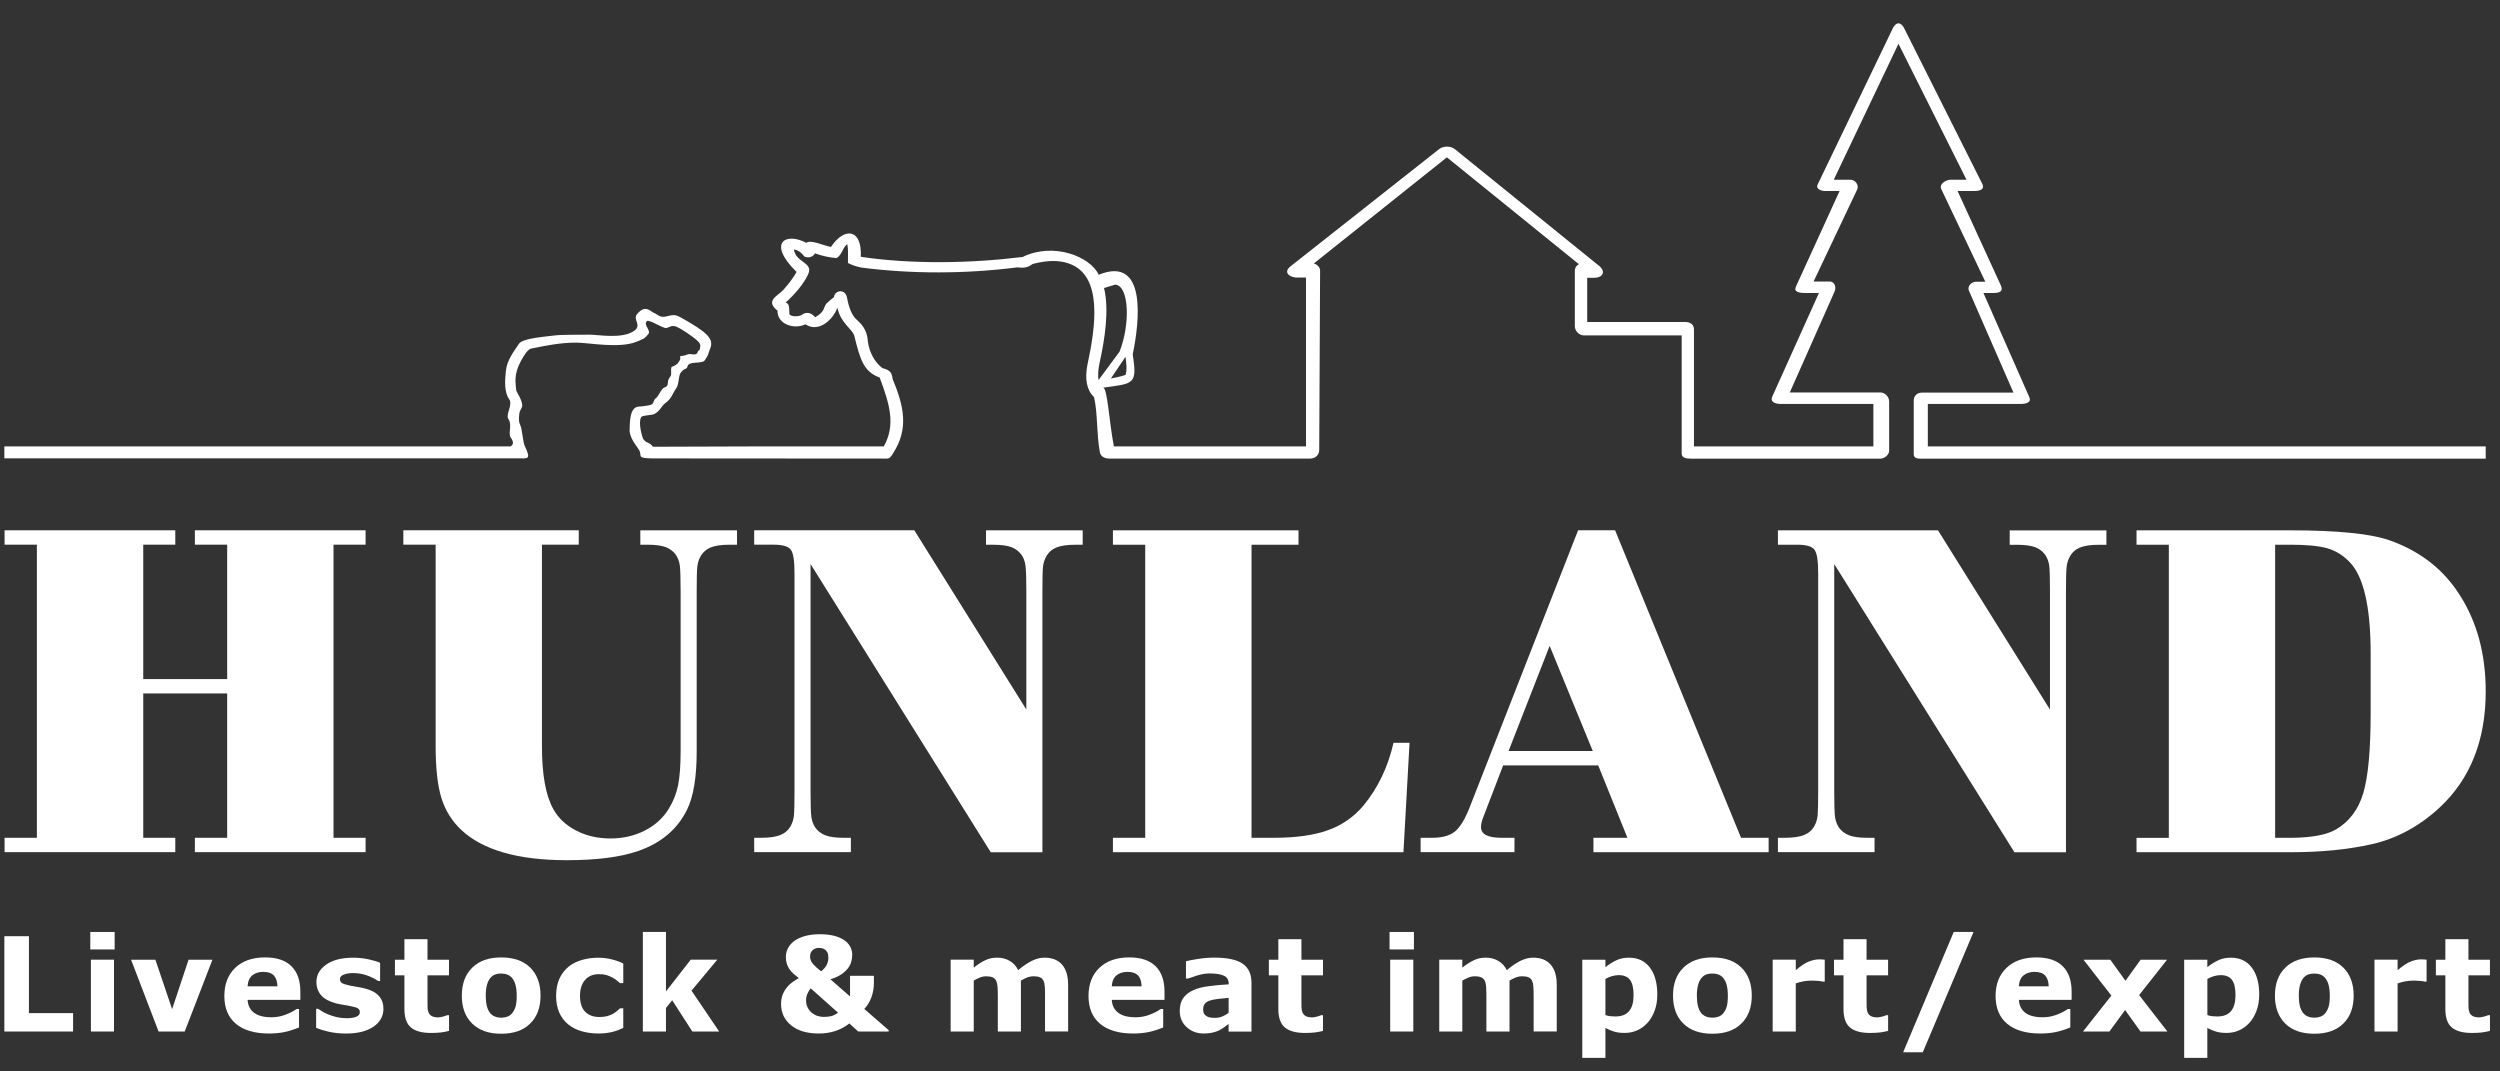
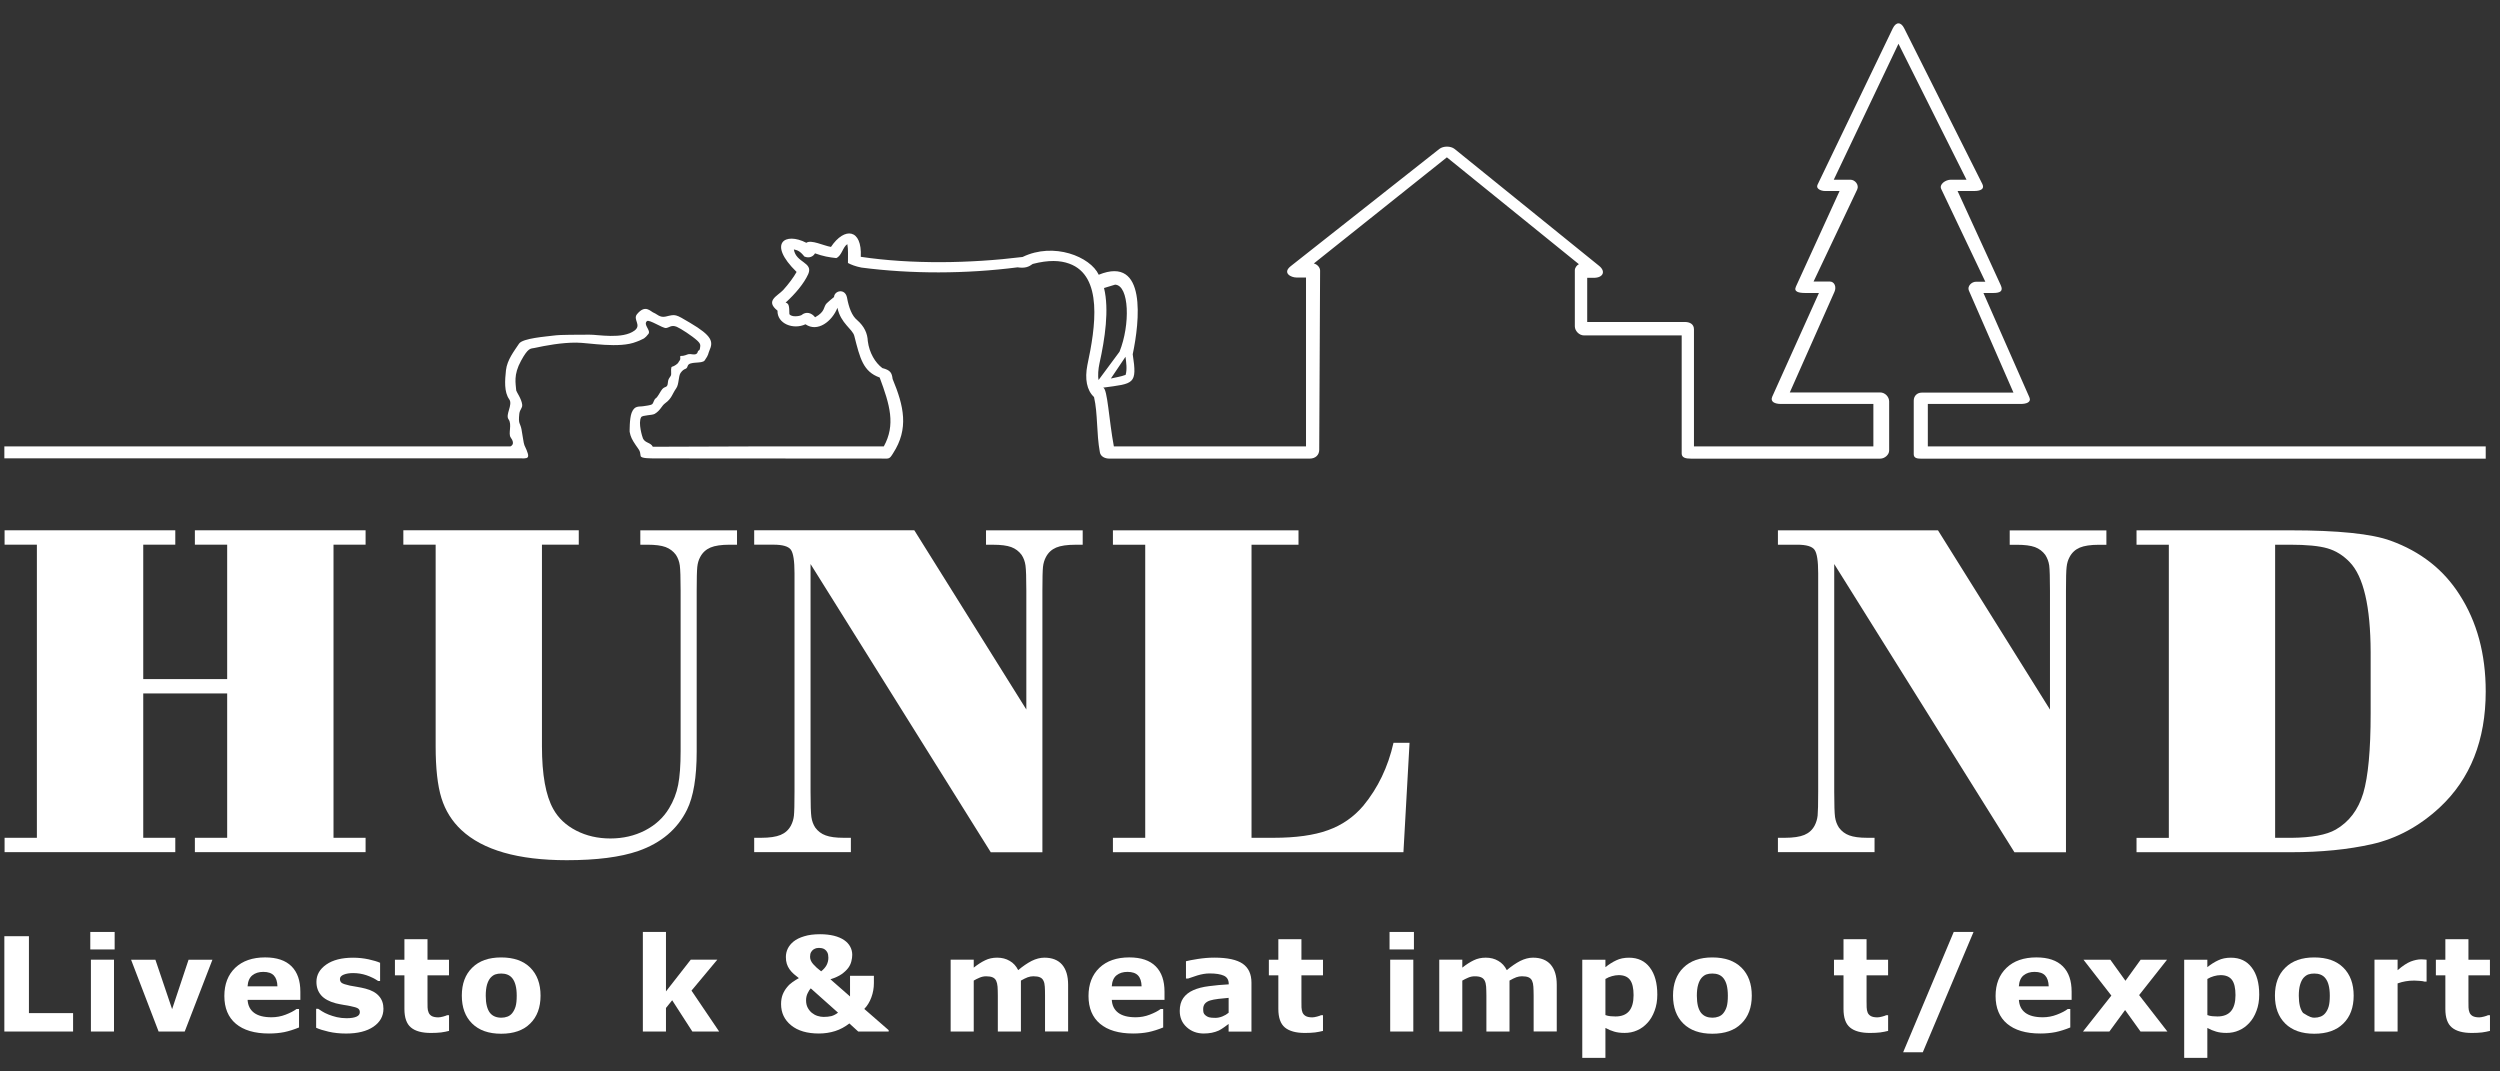
<svg xmlns="http://www.w3.org/2000/svg" width="77" height="33" viewBox="0 0 77 33" fill="none">
  <rect x="0" y="0" width="77" height="33" fill="#333333" stroke="none" />
  <path d="M4.412 21.358V25.804H5.399V26.246H0.141V25.804H1.136V16.776H0.141V16.333H5.399V16.776H4.412V20.916H6.997V16.776H6.002V16.333H11.26V16.776H10.272V25.804H11.26V26.246H6.002V25.804H6.997V21.358H4.412Z" fill="white" />
  <path d="M16.692 16.776V22.984C16.692 23.863 16.809 24.505 17.041 24.918C17.196 25.198 17.431 25.42 17.746 25.582C18.06 25.744 18.412 25.825 18.799 25.825C19.186 25.825 19.541 25.744 19.863 25.58C20.184 25.414 20.433 25.186 20.607 24.896C20.743 24.673 20.836 24.433 20.887 24.176C20.937 23.92 20.963 23.573 20.963 23.138V18.192C20.963 17.796 20.954 17.536 20.938 17.415C20.921 17.294 20.881 17.186 20.818 17.089C20.735 16.978 20.63 16.898 20.499 16.849C20.368 16.801 20.181 16.777 19.939 16.777H19.722V16.334H22.7V16.777H22.474C22.218 16.777 22.02 16.806 21.883 16.864C21.745 16.923 21.639 17.019 21.567 17.155C21.519 17.242 21.488 17.345 21.476 17.464C21.464 17.582 21.458 17.826 21.458 18.193V23.147C21.458 23.94 21.358 24.539 21.16 24.94C20.865 25.54 20.364 25.964 19.657 26.211C19.11 26.4 18.376 26.494 17.457 26.494C15.956 26.494 14.873 26.183 14.21 25.564C13.92 25.293 13.715 24.963 13.596 24.58C13.477 24.195 13.418 23.664 13.418 22.984V16.776H12.423V16.333H17.826V16.776H16.692V16.776Z" fill="white" />
  <path d="M30.514 26.247L24.965 17.372V24.381C24.965 24.782 24.974 25.043 24.991 25.165C25.008 25.285 25.047 25.394 25.111 25.491C25.193 25.602 25.299 25.683 25.43 25.73C25.561 25.779 25.745 25.804 25.982 25.804H26.207V26.246H23.229V25.804H23.447C23.703 25.804 23.902 25.774 24.042 25.716C24.183 25.657 24.289 25.562 24.362 25.425C24.41 25.333 24.441 25.232 24.453 25.12C24.465 25.009 24.471 24.763 24.471 24.38V17.654C24.471 17.277 24.434 17.036 24.359 16.932C24.284 16.828 24.105 16.776 23.825 16.776H23.229V16.333H28.161L31.611 21.853V18.193C31.611 17.797 31.602 17.537 31.585 17.416C31.568 17.295 31.529 17.187 31.465 17.09C31.382 16.979 31.277 16.899 31.146 16.85C31.015 16.802 30.829 16.778 30.587 16.778H30.369V16.335H33.347V16.778H33.122C32.866 16.778 32.668 16.807 32.53 16.865C32.392 16.924 32.287 17.02 32.215 17.156C32.166 17.248 32.136 17.35 32.124 17.461C32.112 17.572 32.106 17.816 32.106 18.194V26.249H30.514V26.247Z" fill="white" />
  <path d="M38.547 16.776V25.804H39.23C39.913 25.804 40.471 25.726 40.901 25.57C41.333 25.416 41.694 25.165 41.991 24.816C42.442 24.269 42.751 23.623 42.92 22.878H43.414L43.226 26.247H34.278V25.805H35.273V16.777H34.278V16.334H39.994V16.777H38.547V16.776Z" fill="white" />
-   <path d="M49.225 23.574H46.297L45.672 25.201C45.633 25.312 45.615 25.404 45.615 25.476C45.615 25.695 45.826 25.804 46.246 25.804H46.646V26.246H43.755V25.804H44.117C44.422 25.804 44.654 25.738 44.815 25.608C44.973 25.476 45.124 25.23 45.265 24.867L48.605 16.333H49.745L53.624 25.805H54.474V26.247H49.078V25.805H50.125L49.225 23.574ZM46.464 23.131H49.057L47.729 19.893L46.464 23.131Z" fill="white" />
  <path d="M62.043 26.247L56.494 17.372V24.381C56.494 24.782 56.503 25.043 56.519 25.165C56.537 25.285 56.576 25.394 56.64 25.491C56.722 25.602 56.828 25.683 56.958 25.73C57.089 25.779 57.272 25.804 57.511 25.804H57.736V26.246H54.76V25.804H54.976C55.233 25.804 55.431 25.774 55.573 25.716C55.714 25.657 55.82 25.562 55.892 25.425C55.94 25.333 55.97 25.232 55.983 25.12C55.994 25.01 56 24.764 56 24.381V17.655C56 17.278 55.963 17.037 55.887 16.933C55.813 16.829 55.635 16.777 55.355 16.777H54.76V16.334H59.69L63.139 21.854V18.194C63.139 17.798 63.131 17.538 63.116 17.417C63.098 17.296 63.057 17.188 62.995 17.091C62.913 16.98 62.807 16.9 62.677 16.851C62.545 16.803 62.359 16.779 62.116 16.779H61.899V16.336H64.877V16.779H64.65C64.392 16.779 64.197 16.808 64.058 16.866C63.92 16.925 63.815 17.021 63.743 17.157C63.693 17.249 63.664 17.351 63.652 17.462C63.638 17.573 63.632 17.817 63.632 18.195V26.25H62.043V26.247Z" fill="white" />
  <path d="M66.8 25.805V16.777H65.805V16.334H70.526C72.017 16.334 73.053 16.441 73.633 16.654C74.553 16.987 75.262 17.542 75.754 18.317C76.291 19.149 76.56 20.144 76.56 21.296C76.56 22.795 76.089 23.987 75.145 24.868C74.52 25.448 73.823 25.826 73.053 26.001C72.322 26.165 71.494 26.248 70.569 26.248H65.805V25.806H66.8V25.805ZM70.074 25.805H70.576C71.2 25.799 71.655 25.715 71.941 25.551C72.353 25.313 72.634 24.94 72.788 24.432C72.939 23.922 73.016 23.106 73.016 21.977V20.088C73.012 18.679 72.797 17.755 72.371 17.314C72.171 17.106 71.944 16.964 71.687 16.889C71.429 16.814 71.045 16.777 70.533 16.777H70.074V25.805V25.805Z" fill="white" />
  <path d="M2.251 31.771H0.134V28.835H0.891V31.204H2.251V31.771Z" fill="white" />
  <path d="M3.531 29.243H2.781V28.704H3.531V29.243ZM3.512 31.771H2.8V29.558H3.511V31.771H3.512Z" fill="white" />
  <path d="M6.543 29.559L5.689 31.772H4.885L4.037 29.559H4.786L5.301 31.082L5.808 29.559H6.543Z" fill="white" />
  <path d="M9.25 30.796H7.626C7.636 30.969 7.703 31.102 7.824 31.193C7.946 31.285 8.125 31.332 8.362 31.332C8.511 31.332 8.656 31.306 8.798 31.251C8.938 31.197 9.049 31.14 9.131 31.078H9.21V31.646C9.05 31.711 8.898 31.759 8.756 31.789C8.614 31.817 8.457 31.832 8.285 31.832C7.841 31.832 7.5 31.73 7.264 31.531C7.028 31.332 6.91 31.047 6.91 30.677C6.91 30.312 7.022 30.023 7.245 29.808C7.47 29.595 7.777 29.488 8.167 29.488C8.527 29.488 8.798 29.581 8.98 29.763C9.161 29.945 9.251 30.204 9.251 30.546V30.796H9.25ZM8.545 30.38C8.542 30.231 8.504 30.119 8.435 30.045C8.365 29.971 8.257 29.934 8.109 29.934C7.972 29.934 7.86 29.969 7.773 30.039C7.685 30.109 7.635 30.224 7.625 30.38H8.545Z" fill="white" />
  <path d="M11.81 31.068C11.81 31.298 11.707 31.482 11.502 31.623C11.297 31.762 11.017 31.833 10.661 31.833C10.464 31.833 10.285 31.814 10.124 31.777C9.963 31.74 9.835 31.7 9.737 31.655V31.072H9.802C9.837 31.097 9.878 31.124 9.925 31.152C9.971 31.183 10.038 31.215 10.123 31.25C10.197 31.279 10.28 31.306 10.373 31.328C10.466 31.349 10.566 31.361 10.673 31.361C10.812 31.361 10.915 31.343 10.982 31.312C11.049 31.283 11.083 31.236 11.083 31.175C11.083 31.122 11.063 31.083 11.023 31.058C10.984 31.034 10.909 31.011 10.798 30.989C10.745 30.976 10.675 30.965 10.585 30.951C10.495 30.935 10.413 30.92 10.339 30.901C10.138 30.847 9.988 30.765 9.892 30.656C9.794 30.543 9.746 30.406 9.746 30.24C9.746 30.027 9.847 29.849 10.049 29.708C10.251 29.567 10.527 29.497 10.876 29.497C11.042 29.497 11.2 29.515 11.352 29.547C11.503 29.581 11.622 29.615 11.707 29.654V30.214H11.646C11.541 30.142 11.421 30.084 11.286 30.037C11.151 29.992 11.015 29.971 10.877 29.971C10.763 29.971 10.667 29.986 10.588 30.018C10.509 30.049 10.47 30.094 10.47 30.153C10.47 30.204 10.488 30.245 10.524 30.272C10.559 30.299 10.643 30.327 10.774 30.356C10.846 30.37 10.923 30.383 11.007 30.397C11.09 30.411 11.174 30.428 11.258 30.45C11.444 30.498 11.582 30.575 11.672 30.679C11.765 30.783 11.81 30.913 11.81 31.068Z" fill="white" />
  <path d="M13.829 31.752C13.753 31.772 13.672 31.787 13.587 31.799C13.502 31.809 13.397 31.815 13.274 31.815C12.998 31.815 12.792 31.76 12.658 31.647C12.523 31.536 12.456 31.345 12.456 31.075V30.04H12.164V29.56H12.456V28.927H13.167V29.56H13.829V30.04H13.167V30.825C13.167 30.902 13.167 30.971 13.169 31.029C13.171 31.087 13.181 31.139 13.201 31.185C13.219 31.231 13.252 31.268 13.298 31.295C13.345 31.32 13.413 31.335 13.502 31.335C13.539 31.335 13.586 31.326 13.646 31.311C13.706 31.295 13.747 31.28 13.771 31.268H13.83V31.752H13.829Z" fill="white" />
  <path d="M16.649 30.666C16.649 31.029 16.543 31.317 16.33 31.525C16.118 31.736 15.82 31.839 15.437 31.839C15.052 31.839 14.755 31.735 14.542 31.525C14.33 31.317 14.224 31.029 14.224 30.666C14.224 30.299 14.331 30.012 14.545 29.804C14.758 29.593 15.055 29.489 15.437 29.489C15.823 29.489 16.122 29.594 16.333 29.804C16.544 30.015 16.649 30.302 16.649 30.666ZM15.776 31.205C15.822 31.146 15.856 31.08 15.88 31C15.903 30.92 15.915 30.811 15.915 30.67C15.915 30.54 15.903 30.431 15.879 30.342C15.856 30.254 15.823 30.186 15.78 30.131C15.738 30.078 15.687 30.041 15.628 30.018C15.569 29.995 15.505 29.985 15.438 29.985C15.369 29.985 15.309 29.993 15.255 30.012C15.202 30.03 15.151 30.067 15.103 30.121C15.06 30.174 15.025 30.242 14.999 30.332C14.974 30.422 14.961 30.535 14.961 30.67C14.961 30.791 14.972 30.896 14.995 30.985C15.017 31.073 15.05 31.144 15.093 31.199C15.135 31.25 15.186 31.287 15.244 31.31C15.302 31.334 15.369 31.345 15.444 31.345C15.508 31.345 15.57 31.334 15.629 31.312C15.686 31.291 15.735 31.256 15.776 31.205Z" fill="white" />
-   <path d="M18.444 31.832C18.25 31.832 18.074 31.809 17.914 31.762C17.755 31.717 17.615 31.645 17.497 31.549C17.38 31.453 17.289 31.332 17.225 31.186C17.161 31.04 17.128 30.87 17.128 30.674C17.128 30.468 17.163 30.289 17.232 30.139C17.301 29.991 17.397 29.866 17.521 29.766C17.641 29.674 17.779 29.606 17.935 29.563C18.092 29.52 18.254 29.498 18.422 29.498C18.574 29.498 18.713 29.515 18.84 29.548C18.968 29.579 19.087 29.622 19.197 29.675V30.281H19.097C19.069 30.257 19.036 30.229 18.997 30.197C18.959 30.165 18.911 30.135 18.855 30.104C18.801 30.076 18.742 30.052 18.678 30.032C18.614 30.013 18.538 30.004 18.453 30.004C18.264 30.004 18.119 30.065 18.016 30.187C17.915 30.304 17.864 30.469 17.864 30.675C17.864 30.888 17.916 31.05 18.021 31.159C18.125 31.269 18.273 31.324 18.464 31.324C18.554 31.324 18.634 31.315 18.705 31.296C18.777 31.275 18.836 31.251 18.884 31.224C18.928 31.198 18.967 31.168 19.002 31.14C19.037 31.111 19.067 31.083 19.097 31.056H19.197V31.66C19.085 31.714 18.969 31.756 18.847 31.787C18.725 31.814 18.591 31.832 18.444 31.832Z" fill="white" />
  <path d="M22.15 31.771H21.324L20.703 30.808L20.512 31.045V31.771H19.8V28.704H20.512V30.535L21.275 29.558H22.093L21.298 30.511L22.15 31.771Z" fill="white" />
  <path d="M27.371 31.771H26.433L26.16 31.522C26.028 31.626 25.883 31.705 25.725 31.756C25.566 31.806 25.399 31.832 25.223 31.832C24.86 31.832 24.575 31.749 24.368 31.581C24.161 31.413 24.057 31.195 24.057 30.925C24.057 30.814 24.074 30.716 24.106 30.634C24.139 30.551 24.183 30.476 24.237 30.411C24.288 30.346 24.347 30.291 24.414 30.245C24.481 30.198 24.545 30.159 24.605 30.126C24.55 30.085 24.498 30.042 24.448 29.999C24.397 29.954 24.354 29.905 24.317 29.853C24.281 29.803 24.254 29.748 24.234 29.686C24.214 29.624 24.205 29.554 24.205 29.476C24.205 29.384 24.225 29.297 24.264 29.216C24.303 29.136 24.362 29.064 24.441 28.999C24.523 28.933 24.632 28.878 24.77 28.837C24.907 28.794 25.071 28.774 25.26 28.774C25.419 28.774 25.561 28.791 25.686 28.821C25.811 28.853 25.916 28.897 26.001 28.956C26.081 29.011 26.143 29.077 26.185 29.155C26.228 29.233 26.249 29.318 26.249 29.409C26.249 29.47 26.24 29.536 26.222 29.608C26.205 29.68 26.172 29.749 26.125 29.813C26.074 29.881 26.005 29.945 25.922 30.004C25.838 30.063 25.723 30.116 25.577 30.162L26.181 30.691V30.055H26.916V30.275C26.916 30.431 26.89 30.578 26.837 30.721C26.785 30.863 26.712 30.98 26.62 31.075L27.371 31.729V31.771V31.771ZM25.811 31.19L24.971 30.441C24.944 30.467 24.913 30.515 24.879 30.584C24.844 30.651 24.827 30.727 24.827 30.809C24.827 30.899 24.844 30.974 24.878 31.038C24.912 31.101 24.954 31.153 25.003 31.194C25.056 31.237 25.114 31.269 25.179 31.29C25.243 31.31 25.306 31.321 25.368 31.321C25.458 31.321 25.537 31.312 25.606 31.296C25.675 31.277 25.743 31.242 25.811 31.19ZM25.514 29.497C25.514 29.428 25.503 29.375 25.482 29.334C25.461 29.295 25.436 29.264 25.405 29.243C25.373 29.221 25.341 29.209 25.307 29.203C25.272 29.198 25.245 29.195 25.224 29.195C25.202 29.195 25.176 29.198 25.148 29.203C25.12 29.209 25.088 29.223 25.054 29.244C25.027 29.264 25.002 29.289 24.981 29.326C24.96 29.363 24.95 29.41 24.95 29.469C24.95 29.547 24.981 29.621 25.045 29.694C25.108 29.766 25.19 29.841 25.291 29.917C25.365 29.859 25.42 29.796 25.458 29.727C25.496 29.653 25.514 29.578 25.514 29.497Z" fill="white" />
  <path d="M31.444 30.202V31.771H30.733V30.666C30.733 30.558 30.73 30.467 30.725 30.391C30.719 30.315 30.704 30.254 30.682 30.207C30.658 30.158 30.622 30.124 30.575 30.103C30.526 30.081 30.459 30.07 30.372 30.07C30.303 30.07 30.235 30.084 30.169 30.113C30.103 30.141 30.044 30.17 29.991 30.202V31.771H29.28V29.558H29.991V29.803C30.113 29.706 30.23 29.63 30.342 29.577C30.453 29.522 30.576 29.496 30.712 29.496C30.858 29.496 30.986 29.528 31.098 29.595C31.21 29.658 31.297 29.753 31.36 29.88C31.502 29.761 31.639 29.667 31.773 29.597C31.907 29.531 32.038 29.496 32.167 29.496C32.406 29.496 32.587 29.568 32.712 29.71C32.836 29.855 32.898 30.06 32.898 30.329V31.77H32.187V30.665C32.187 30.557 32.185 30.464 32.18 30.39C32.176 30.314 32.162 30.253 32.138 30.206C32.116 30.157 32.08 30.123 32.031 30.102C31.983 30.08 31.914 30.069 31.827 30.069C31.767 30.069 31.71 30.08 31.653 30.1C31.595 30.121 31.526 30.156 31.444 30.202Z" fill="white" />
  <path d="M35.867 30.796H34.243C34.253 30.969 34.32 31.102 34.441 31.193C34.562 31.285 34.741 31.332 34.978 31.332C35.127 31.332 35.273 31.306 35.414 31.251C35.554 31.197 35.665 31.14 35.747 31.078H35.826V31.646C35.666 31.711 35.515 31.759 35.372 31.789C35.23 31.817 35.073 31.832 34.901 31.832C34.457 31.832 34.116 31.73 33.88 31.531C33.644 31.332 33.526 31.047 33.526 30.677C33.526 30.312 33.638 30.023 33.862 29.808C34.087 29.595 34.393 29.488 34.783 29.488C35.144 29.488 35.414 29.581 35.596 29.763C35.777 29.945 35.867 30.204 35.867 30.546V30.796ZM35.161 30.38C35.158 30.231 35.121 30.119 35.052 30.045C34.982 29.971 34.873 29.934 34.726 29.934C34.59 29.934 34.477 29.969 34.39 30.039C34.302 30.109 34.252 30.224 34.242 30.38H35.161Z" fill="white" />
  <path d="M37.842 31.537C37.804 31.566 37.756 31.6 37.7 31.641C37.643 31.682 37.59 31.715 37.54 31.74C37.471 31.77 37.398 31.795 37.323 31.809C37.248 31.823 37.166 31.832 37.077 31.832C36.867 31.832 36.69 31.766 36.548 31.635C36.406 31.506 36.336 31.339 36.336 31.137C36.336 30.975 36.372 30.844 36.444 30.741C36.516 30.638 36.619 30.557 36.752 30.498C36.883 30.439 37.046 30.397 37.24 30.373C37.435 30.347 37.636 30.329 37.845 30.318V30.306C37.845 30.181 37.795 30.097 37.695 30.051C37.595 30.005 37.448 29.982 37.253 29.982C37.137 29.982 37.012 30.003 36.879 30.043C36.746 30.085 36.65 30.117 36.593 30.139H36.528V29.606C36.603 29.586 36.725 29.563 36.893 29.536C37.062 29.51 37.231 29.495 37.401 29.495C37.805 29.495 38.096 29.559 38.276 29.683C38.455 29.808 38.545 30.001 38.545 30.267V31.773H37.841V31.537H37.842ZM37.842 31.193V30.734C37.746 30.741 37.642 30.751 37.531 30.765C37.419 30.78 37.334 30.794 37.277 30.813C37.205 30.834 37.151 30.868 37.114 30.91C37.077 30.953 37.058 31.008 37.058 31.079C37.058 31.124 37.061 31.162 37.069 31.19C37.077 31.218 37.097 31.248 37.129 31.273C37.159 31.3 37.195 31.318 37.237 31.332C37.279 31.344 37.345 31.35 37.434 31.35C37.505 31.35 37.577 31.335 37.65 31.306C37.723 31.277 37.786 31.239 37.842 31.193Z" fill="white" />
  <path d="M40.748 31.752C40.671 31.772 40.59 31.787 40.505 31.799C40.42 31.809 40.315 31.815 40.192 31.815C39.917 31.815 39.712 31.76 39.575 31.647C39.441 31.536 39.373 31.345 39.373 31.075V30.04H39.081V29.56H39.373V28.927H40.084V29.56H40.748V30.04H40.084V30.825C40.084 30.902 40.086 30.971 40.086 31.029C40.089 31.087 40.1 31.139 40.117 31.185C40.137 31.231 40.17 31.268 40.217 31.295C40.262 31.32 40.33 31.335 40.418 31.335C40.456 31.335 40.504 31.326 40.564 31.311C40.623 31.295 40.666 31.28 40.688 31.268H40.748V31.752V31.752Z" fill="white" />
  <path d="M43.549 29.243H42.798V28.704H43.549V29.243ZM43.53 31.771H42.818V29.558H43.53V31.771Z" fill="white" />
  <path d="M46.493 30.202V31.771H45.781V30.666C45.781 30.558 45.777 30.467 45.773 30.391C45.767 30.315 45.753 30.254 45.73 30.207C45.705 30.158 45.67 30.124 45.622 30.103C45.574 30.081 45.508 30.07 45.421 30.07C45.35 30.07 45.283 30.084 45.217 30.113C45.153 30.141 45.094 30.17 45.039 30.202V31.771H44.329V29.558H45.039V29.803C45.162 29.706 45.279 29.63 45.391 29.577C45.502 29.522 45.625 29.496 45.761 29.496C45.907 29.496 46.035 29.528 46.147 29.595C46.258 29.658 46.346 29.753 46.409 29.88C46.552 29.761 46.688 29.667 46.823 29.597C46.956 29.531 47.088 29.496 47.216 29.496C47.454 29.496 47.637 29.568 47.761 29.71C47.886 29.855 47.948 30.06 47.948 30.329V31.77H47.236V30.665C47.236 30.557 47.232 30.464 47.228 30.39C47.224 30.314 47.209 30.253 47.187 30.206C47.164 30.157 47.128 30.123 47.08 30.102C47.032 30.08 46.963 30.069 46.875 30.069C46.815 30.069 46.758 30.08 46.701 30.1C46.643 30.121 46.574 30.156 46.493 30.202Z" fill="white" />
  <path d="M51.045 30.635C51.045 30.818 51.018 30.983 50.961 31.133C50.906 31.283 50.832 31.407 50.742 31.504C50.647 31.607 50.541 31.685 50.421 31.736C50.303 31.789 50.174 31.814 50.037 31.814C49.911 31.814 49.805 31.8 49.716 31.773C49.628 31.748 49.538 31.71 49.447 31.661V32.583H48.734V29.559H49.447V29.789C49.555 29.702 49.667 29.631 49.781 29.578C49.893 29.523 50.025 29.497 50.174 29.497C50.448 29.497 50.664 29.598 50.816 29.801C50.969 30.003 51.045 30.28 51.045 30.635ZM50.314 30.65C50.314 30.433 50.277 30.277 50.204 30.18C50.131 30.083 50.016 30.034 49.855 30.034C49.788 30.034 49.72 30.046 49.649 30.065C49.578 30.084 49.51 30.114 49.447 30.152V31.264C49.494 31.282 49.544 31.294 49.597 31.299C49.652 31.304 49.703 31.307 49.757 31.307C49.944 31.307 50.083 31.252 50.176 31.143C50.268 31.034 50.314 30.869 50.314 30.65Z" fill="white" />
  <path d="M53.955 30.666C53.955 31.029 53.848 31.317 53.635 31.525C53.423 31.736 53.125 31.839 52.74 31.839C52.357 31.839 52.058 31.735 51.846 31.525C51.635 31.317 51.529 31.029 51.529 30.666C51.529 30.299 51.635 30.012 51.849 29.804C52.063 29.593 52.359 29.489 52.74 29.489C53.128 29.489 53.426 29.594 53.638 29.804C53.85 30.015 53.955 30.302 53.955 30.666ZM53.08 31.205C53.127 31.146 53.161 31.08 53.184 31C53.206 30.92 53.218 30.811 53.218 30.67C53.218 30.54 53.205 30.431 53.183 30.342C53.16 30.254 53.126 30.186 53.084 30.131C53.042 30.078 52.991 30.041 52.933 30.018C52.873 29.995 52.81 29.985 52.74 29.985C52.673 29.985 52.612 29.993 52.558 30.012C52.505 30.03 52.454 30.067 52.406 30.121C52.362 30.174 52.328 30.242 52.302 30.332C52.276 30.422 52.263 30.535 52.263 30.67C52.263 30.791 52.275 30.896 52.296 30.985C52.319 31.073 52.352 31.144 52.395 31.199C52.439 31.25 52.488 31.287 52.546 31.31C52.605 31.334 52.672 31.345 52.745 31.345C52.81 31.345 52.872 31.334 52.931 31.312C52.989 31.291 53.04 31.256 53.08 31.205Z" fill="white" />
-   <path d="M56.202 30.234H56.139C56.109 30.223 56.061 30.216 55.993 30.211C55.927 30.205 55.872 30.202 55.827 30.202C55.726 30.202 55.637 30.209 55.56 30.223C55.482 30.236 55.398 30.257 55.31 30.289V31.771H54.598V29.558H55.31V29.882C55.465 29.747 55.602 29.659 55.715 29.614C55.831 29.571 55.938 29.548 56.035 29.548C56.058 29.548 56.088 29.55 56.12 29.552C56.15 29.553 56.178 29.554 56.202 29.558V30.234V30.234Z" fill="white" />
  <path d="M58.152 31.752C58.076 31.772 57.995 31.787 57.91 31.799C57.824 31.809 57.719 31.815 57.596 31.815C57.321 31.815 57.116 31.76 56.981 31.647C56.846 31.536 56.78 31.345 56.78 31.075V30.04H56.487V29.56H56.78V28.927H57.49V29.56H58.153V30.04H57.49V30.825C57.49 30.902 57.491 30.971 57.493 31.029C57.495 31.087 57.505 31.139 57.523 31.185C57.541 31.231 57.575 31.268 57.622 31.295C57.668 31.32 57.735 31.335 57.825 31.335C57.862 31.335 57.909 31.326 57.97 31.311C58.03 31.295 58.072 31.28 58.095 31.268H58.154V31.752H58.152Z" fill="white" />
  <path d="M60.785 28.704L59.222 32.41H58.617L60.175 28.704H60.785Z" fill="white" />
  <path d="M63.805 30.796H62.182C62.192 30.969 62.258 31.102 62.379 31.193C62.501 31.285 62.68 31.332 62.917 31.332C63.065 31.332 63.211 31.306 63.352 31.251C63.494 31.197 63.605 31.14 63.686 31.078H63.765V31.646C63.605 31.711 63.453 31.759 63.311 31.789C63.168 31.817 63.012 31.832 62.84 31.832C62.396 31.832 62.055 31.73 61.819 31.531C61.583 31.332 61.464 31.047 61.464 30.677C61.464 30.312 61.577 30.023 61.802 29.808C62.025 29.595 62.331 29.488 62.723 29.488C63.083 29.488 63.353 29.581 63.535 29.763C63.717 29.945 63.806 30.204 63.806 30.546V30.796H63.805ZM63.1 30.38C63.096 30.231 63.059 30.119 62.99 30.045C62.921 29.971 62.812 29.934 62.665 29.934C62.528 29.934 62.417 29.969 62.329 30.039C62.24 30.109 62.191 30.224 62.18 30.38H63.1Z" fill="white" />
  <path d="M66.756 31.771H65.928L65.453 31.109L64.969 31.771H64.156L65.03 30.664L64.171 29.559H64.998L65.464 30.208L65.932 29.559H66.745L65.885 30.649L66.756 31.771Z" fill="white" />
  <path d="M69.584 30.635C69.584 30.818 69.557 30.983 69.5 31.133C69.445 31.283 69.371 31.407 69.28 31.504C69.186 31.607 69.08 31.685 68.959 31.736C68.842 31.789 68.713 31.814 68.575 31.814C68.449 31.814 68.343 31.8 68.255 31.773C68.166 31.748 68.077 31.71 67.986 31.661V32.583H67.273V29.559H67.986V29.789C68.093 29.702 68.205 29.631 68.32 29.578C68.432 29.523 68.564 29.497 68.713 29.497C68.987 29.497 69.202 29.598 69.354 29.801C69.508 30.003 69.584 30.28 69.584 30.635ZM68.853 30.65C68.853 30.433 68.817 30.277 68.744 30.18C68.671 30.083 68.555 30.034 68.395 30.034C68.328 30.034 68.259 30.046 68.189 30.065C68.118 30.085 68.05 30.114 67.987 30.152V31.264C68.033 31.282 68.084 31.294 68.137 31.299C68.192 31.304 68.243 31.307 68.297 31.307C68.483 31.307 68.623 31.252 68.715 31.143C68.807 31.034 68.853 30.869 68.853 30.65Z" fill="white" />
-   <path d="M72.493 30.666C72.493 31.029 72.387 31.317 72.174 31.525C71.961 31.736 71.664 31.839 71.279 31.839C70.896 31.839 70.597 31.735 70.385 31.525C70.174 31.317 70.068 31.029 70.068 30.666C70.068 30.299 70.174 30.012 70.388 29.804C70.601 29.593 70.898 29.489 71.279 29.489C71.667 29.489 71.965 29.594 72.176 29.804C72.388 30.015 72.493 30.302 72.493 30.666ZM71.619 31.205C71.666 31.146 71.7 31.08 71.723 31C71.746 30.92 71.758 30.811 71.758 30.67C71.758 30.54 71.745 30.431 71.722 30.342C71.7 30.254 71.666 30.186 71.623 30.131C71.582 30.078 71.531 30.041 71.472 30.018C71.413 29.995 71.35 29.985 71.28 29.985C71.213 29.985 71.152 29.993 71.098 30.012C71.045 30.03 70.994 30.067 70.945 30.121C70.902 30.174 70.868 30.242 70.842 30.332C70.816 30.422 70.803 30.535 70.803 30.67C70.803 30.791 70.815 30.896 70.836 30.985C70.859 31.073 70.891 31.144 70.935 31.199C70.979 31.25 71.028 31.287 71.086 31.31C71.145 31.334 71.212 31.345 71.285 31.345C71.35 31.345 71.411 31.334 71.471 31.312C71.528 31.291 71.578 31.256 71.619 31.205Z" fill="white" />
+   <path d="M72.493 30.666C72.493 31.029 72.387 31.317 72.174 31.525C71.961 31.736 71.664 31.839 71.279 31.839C70.896 31.839 70.597 31.735 70.385 31.525C70.174 31.317 70.068 31.029 70.068 30.666C70.068 30.299 70.174 30.012 70.388 29.804C70.601 29.593 70.898 29.489 71.279 29.489C71.667 29.489 71.965 29.594 72.176 29.804C72.388 30.015 72.493 30.302 72.493 30.666ZM71.619 31.205C71.666 31.146 71.7 31.08 71.723 31C71.746 30.92 71.758 30.811 71.758 30.67C71.758 30.54 71.745 30.431 71.722 30.342C71.7 30.254 71.666 30.186 71.623 30.131C71.582 30.078 71.531 30.041 71.472 30.018C71.413 29.995 71.35 29.985 71.28 29.985C71.213 29.985 71.152 29.993 71.098 30.012C71.045 30.03 70.994 30.067 70.945 30.121C70.902 30.174 70.868 30.242 70.842 30.332C70.816 30.422 70.803 30.535 70.803 30.67C70.803 30.791 70.815 30.896 70.836 30.985C70.859 31.073 70.891 31.144 70.935 31.199C71.145 31.334 71.212 31.345 71.285 31.345C71.35 31.345 71.411 31.334 71.471 31.312C71.528 31.291 71.578 31.256 71.619 31.205Z" fill="white" />
  <path d="M74.74 30.234H74.676C74.646 30.223 74.598 30.216 74.53 30.211C74.464 30.205 74.408 30.202 74.363 30.202C74.262 30.202 74.174 30.209 74.096 30.223C74.018 30.236 73.935 30.257 73.846 30.289V31.771H73.134V29.558H73.846V29.882C74.002 29.747 74.138 29.659 74.252 29.614C74.367 29.571 74.474 29.548 74.571 29.548C74.595 29.548 74.624 29.55 74.656 29.552C74.686 29.553 74.714 29.554 74.739 29.558V30.234H74.74Z" fill="white" />
  <path d="M76.689 31.752C76.613 31.772 76.532 31.787 76.447 31.799C76.361 31.809 76.256 31.815 76.134 31.815C75.858 31.815 75.653 31.76 75.518 31.647C75.383 31.536 75.317 31.345 75.317 31.075V30.04H75.025V29.56H75.317V28.927H76.028V29.56H76.69V30.04H76.028V30.825C76.028 30.902 76.029 30.971 76.03 31.029C76.032 31.087 76.042 31.139 76.061 31.185C76.079 31.231 76.112 31.268 76.159 31.295C76.206 31.32 76.273 31.335 76.362 31.335C76.399 31.335 76.446 31.326 76.507 31.311C76.567 31.295 76.609 31.28 76.632 31.268H76.691V31.752H76.689Z" fill="white" />
  <path d="M59.377 13.75V12.442H62.235C62.412 12.442 62.572 12.39 62.505 12.237L61.09 9.024H61.389C61.611 9.024 61.707 8.965 61.622 8.782L60.293 5.883H60.801C60.99 5.883 61.133 5.828 61.059 5.673L58.651 0.875C58.551 0.67 58.398 0.665 58.297 0.875L55.98 5.69C55.922 5.809 56.077 5.883 56.215 5.883H56.659L55.315 8.826C55.237 8.991 55.407 9.024 55.606 9.024H56.023L54.586 12.215C54.514 12.374 54.662 12.442 54.856 12.442H57.7V13.75H52.174V10.143C52.174 9.985 52.048 9.917 51.894 9.917H48.886V8.557H49.089C49.376 8.557 49.466 8.36 49.253 8.189L44.802 4.588C44.681 4.492 44.453 4.492 44.331 4.588L39.752 8.2C39.488 8.412 39.77 8.547 39.924 8.547H40.225V13.75H34.307C34.153 12.927 34.112 11.974 33.978 11.939C34.928 11.811 35.03 11.846 34.888 10.911C35.098 9.913 35.332 7.855 33.841 8.462C33.584 7.908 32.459 7.447 31.495 7.915C29.877 8.115 28.07 8.142 26.512 7.91C26.556 7.046 26.011 6.98 25.594 7.605C25.367 7.568 24.984 7.373 24.835 7.478C24.181 7.139 23.626 7.488 24.535 8.376C24.445 8.539 24.286 8.752 24.122 8.933C23.942 9.123 23.561 9.262 23.947 9.568C23.933 9.971 24.435 10.164 24.809 9.988C25.182 10.244 25.629 9.898 25.793 9.48C25.895 9.965 26.259 10.132 26.313 10.348C26.489 11.04 26.584 11.445 27.094 11.628C27.409 12.473 27.589 13.083 27.221 13.75H23.085L20.107 13.76C20.038 13.623 19.875 13.652 19.804 13.506C19.784 13.464 19.647 13.022 19.748 12.849C19.787 12.783 20.085 12.795 20.165 12.747C20.348 12.637 20.37 12.505 20.489 12.418C20.694 12.271 20.704 12.133 20.828 11.959C20.916 11.837 20.892 11.586 20.962 11.486C21.086 11.312 21.14 11.408 21.18 11.274C21.227 11.111 21.622 11.218 21.705 11.1C21.839 10.909 21.802 10.905 21.851 10.795C21.971 10.525 21.944 10.349 21.251 9.941C20.793 9.67 20.817 9.675 20.504 9.75C20.326 9.792 20.232 9.67 20.143 9.637C20.031 9.595 19.882 9.363 19.622 9.674C19.481 9.843 19.772 10.009 19.544 10.181C19.176 10.457 18.409 10.303 18.153 10.308C17.814 10.315 17.293 10.301 17.039 10.337C16.834 10.366 16.101 10.415 15.987 10.584C15.835 10.813 15.62 11.085 15.584 11.402C15.55 11.712 15.523 12.074 15.684 12.298C15.804 12.465 15.559 12.77 15.662 12.913C15.781 13.074 15.643 13.357 15.73 13.475C15.893 13.697 15.716 13.746 15.722 13.749H0.134V14.117H15.954C16.264 14.117 16.371 14.17 16.152 13.712C16.125 13.656 16.094 13.379 16.061 13.216C16.019 13.014 15.959 13.073 15.995 12.743C16.012 12.601 16.097 12.575 16.083 12.458C16.063 12.285 15.903 12.063 15.9 12.028C15.886 11.813 15.807 11.552 16.049 11.11C16.273 10.7 16.34 10.742 16.464 10.717C16.797 10.644 17.294 10.55 17.755 10.553C18.13 10.554 19.078 10.742 19.603 10.526C19.65 10.507 19.677 10.496 19.692 10.492C19.692 10.492 19.694 10.492 19.695 10.49C19.697 10.489 19.697 10.489 19.698 10.489C19.698 10.489 19.698 10.487 19.7 10.487H19.701C19.703 10.487 19.704 10.486 19.704 10.486C19.719 10.479 19.746 10.465 19.797 10.442C19.797 10.442 19.866 10.425 19.973 10.283C20.054 10.173 19.8 9.998 19.927 9.89C19.996 9.831 20.41 10.115 20.515 10.103C20.611 10.093 20.676 9.996 20.845 10.066C20.97 10.12 21.319 10.347 21.479 10.494C21.59 10.599 21.572 10.638 21.559 10.728C21.543 10.828 21.508 10.762 21.488 10.845C21.478 10.894 21.43 10.913 21.397 10.916C21.333 10.924 21.283 10.897 21.209 10.908C21.153 10.916 21.087 10.967 20.972 10.962C20.941 10.96 20.95 10.999 20.953 11.048C20.956 11.093 20.9 11.139 20.892 11.168C20.883 11.197 20.765 11.283 20.699 11.295C20.657 11.302 20.672 11.447 20.672 11.519C20.672 11.614 20.582 11.627 20.572 11.775C20.557 11.99 20.47 11.853 20.359 12.039C20.237 12.247 20.218 12.254 20.195 12.269C20.139 12.31 20.131 12.408 20.088 12.447C20.045 12.486 19.876 12.499 19.82 12.51C19.681 12.535 19.546 12.478 19.454 12.714C19.385 12.897 19.393 13.3 19.393 13.3C19.423 13.456 19.466 13.54 19.582 13.712C19.677 13.854 19.714 13.864 19.731 14.041C19.739 14.124 20.022 14.117 20.202 14.119L27.319 14.124C27.419 14.122 27.453 14.044 27.507 13.961C27.997 13.206 27.841 12.509 27.492 11.671C27.47 11.488 27.428 11.4 27.177 11.337C26.955 11.171 26.774 10.866 26.728 10.505C26.718 10.271 26.623 10.053 26.399 9.858C26.24 9.728 26.145 9.48 26.086 9.157C26.022 8.872 25.698 8.952 25.688 9.149C25.62 9.203 25.522 9.283 25.461 9.343C25.354 9.453 25.429 9.594 25.105 9.772C24.995 9.631 24.826 9.585 24.684 9.706C24.616 9.742 24.382 9.775 24.313 9.675C24.31 9.423 24.299 9.345 24.196 9.321C24.496 9.049 24.765 8.73 24.895 8.439C25.053 8.073 24.512 8.097 24.451 7.682C24.565 7.709 24.636 7.728 24.775 7.901C24.927 7.964 25.047 7.901 25.102 7.803C25.351 7.893 25.533 7.925 25.758 7.949C25.931 7.873 25.956 7.607 26.098 7.52C26.132 7.707 26.113 7.851 26.117 8.1C26.217 8.154 26.351 8.205 26.531 8.241C28.065 8.441 29.747 8.439 31.34 8.234C31.574 8.268 31.686 8.22 31.809 8.129C32.3 8.002 32.654 8.019 32.932 8.12C33.98 8.496 33.742 10.078 33.491 11.245C33.408 11.669 33.471 12.021 33.696 12.229C33.816 12.75 33.767 13.335 33.876 13.93C33.899 14.064 34.035 14.125 34.169 14.125H40.337C40.524 14.125 40.63 14.008 40.632 13.859L40.659 8.334C40.659 8.239 40.573 8.141 40.466 8.115L44.564 4.846L48.63 8.137C48.561 8.173 48.505 8.249 48.505 8.324V10.052C48.505 10.187 48.634 10.331 48.788 10.331H51.796V13.968C51.796 14.098 51.921 14.126 52.075 14.126H57.912C58.05 14.126 58.186 14.005 58.186 13.877V12.366C58.186 12.22 58.059 12.087 57.907 12.087H55.126L56.501 8.989C56.569 8.84 56.505 8.671 56.356 8.671H55.858L57.202 5.836C57.266 5.697 57.138 5.535 56.992 5.535H56.48L58.473 1.348L60.568 5.535H60.086C59.922 5.535 59.721 5.676 59.789 5.82L61.148 8.677H60.863C60.72 8.677 60.584 8.821 60.642 8.951L62.015 12.093H59.188C59.052 12.093 58.943 12.191 58.943 12.34V13.991C58.943 14.11 59.05 14.127 59.168 14.127H76.56V13.75H59.377ZM34.669 11.546C34.502 11.607 34.39 11.616 34.215 11.658L34.665 10.989C34.688 11.164 34.72 11.371 34.669 11.546ZM33.836 11.704C33.809 11.572 33.827 11.36 33.863 11.196C34.034 10.43 34.166 9.533 34.004 8.871L34.346 8.767C34.784 8.791 34.815 10.003 34.481 10.833L33.836 11.704Z" fill="white" />
</svg>